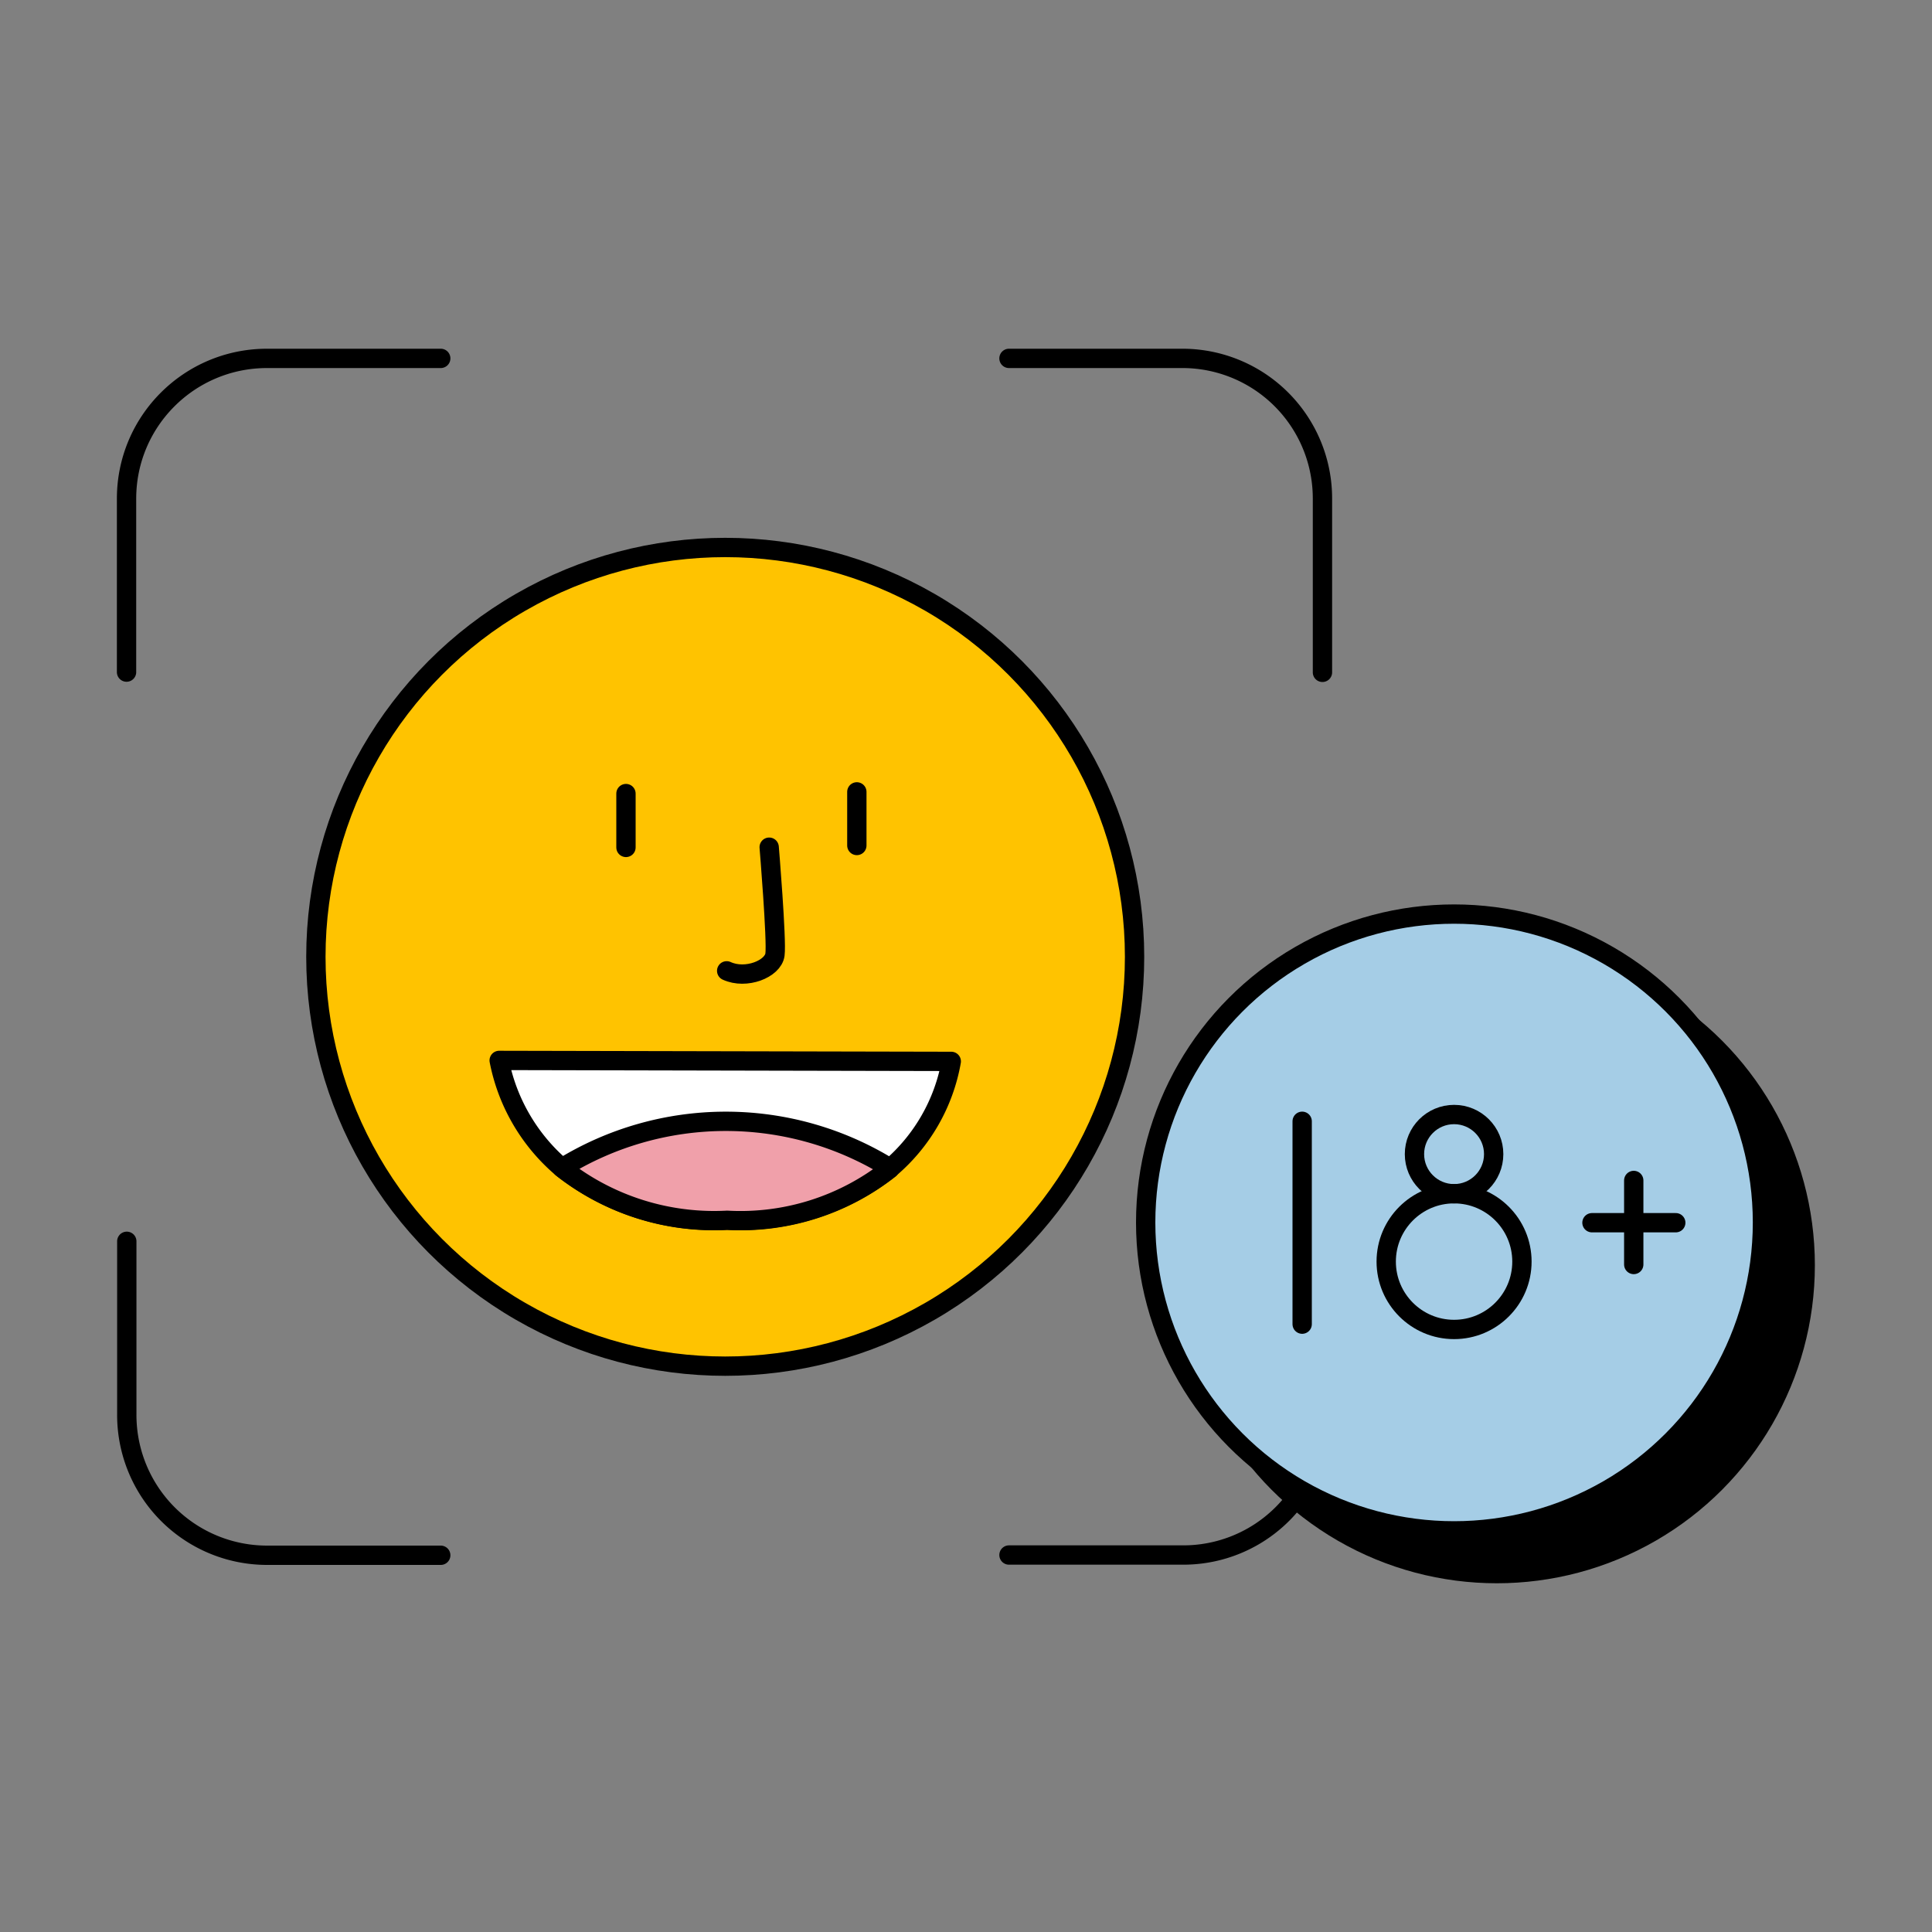
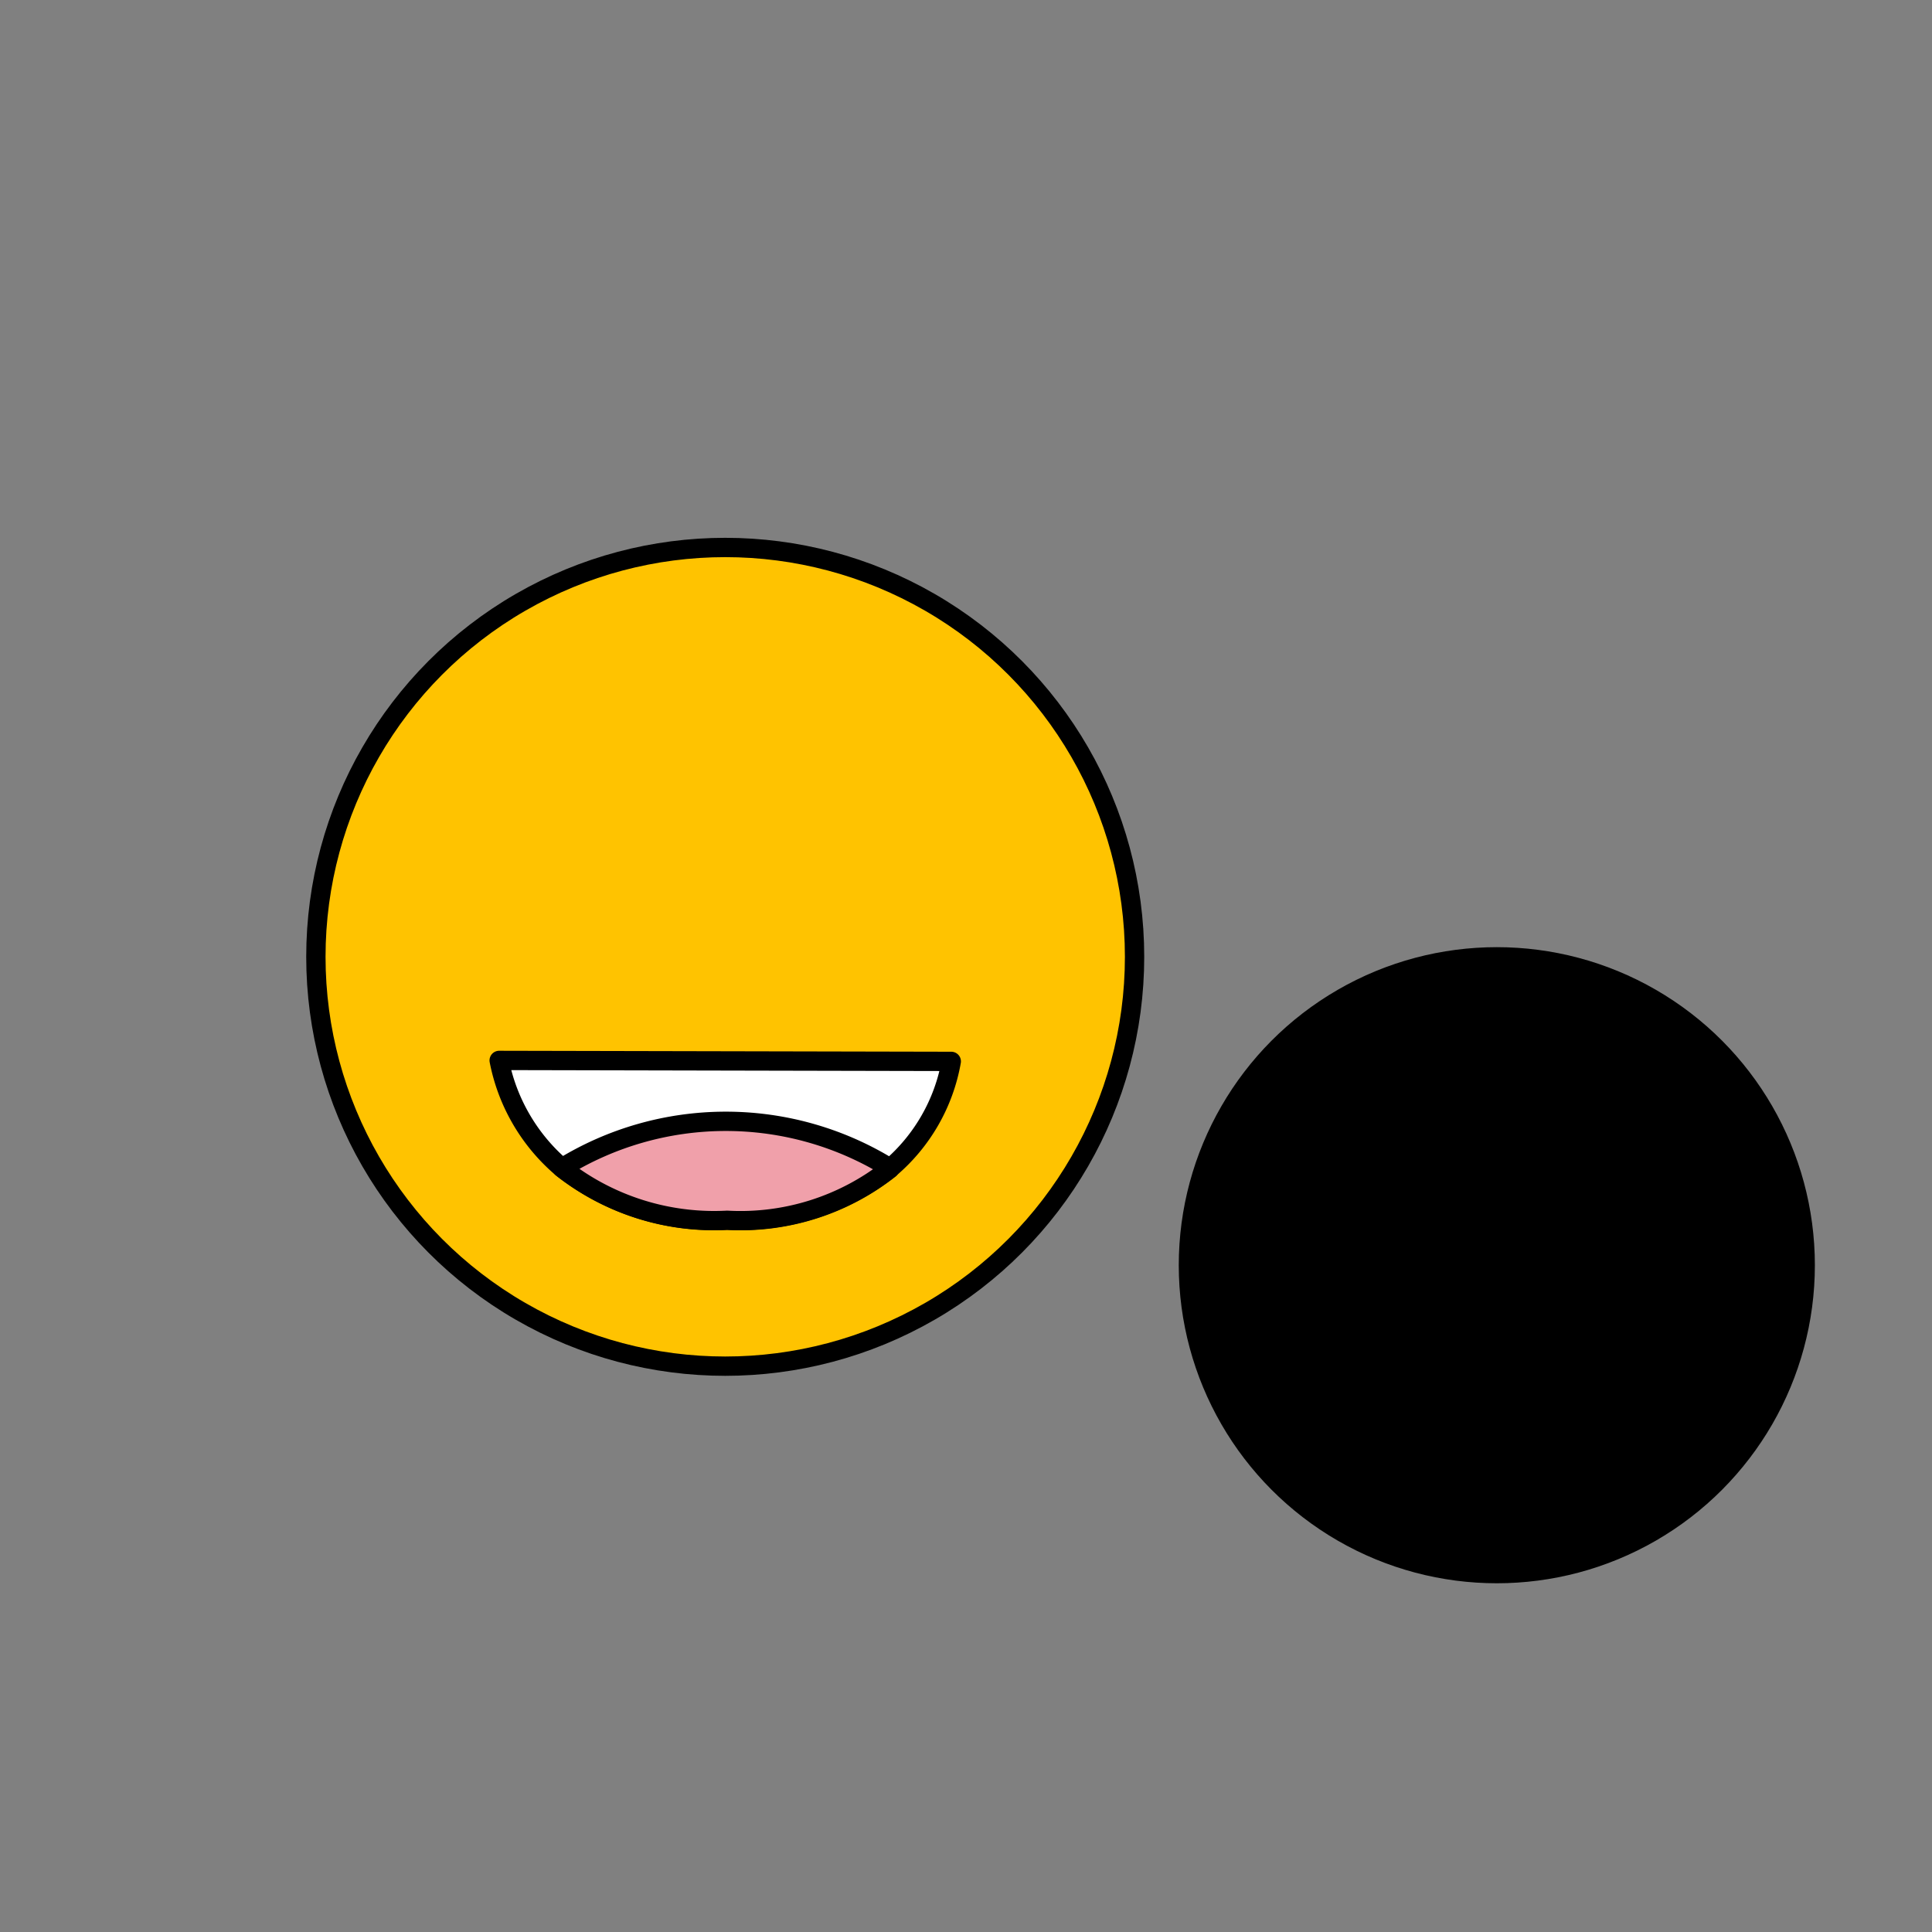
<svg xmlns="http://www.w3.org/2000/svg" width="80" height="80" viewBox="0 0 80 80">
  <rect x="0" y="0" width="80" height="80" fill="#808080" stroke="none" />
  <g fill="none" fill-rule="evenodd">
    <path d="M0 0h80v80H0z" />
-     <path stroke="#000" stroke-linecap="round" stroke-linejoin="round" stroke-width=".8" d="M18.25 64.4h-7.2a5.81 5.81 0 01-5.8-5.82V51.4m49.55 0v7.18a5.8 5.8 0 01-5.8 5.81h-7.22M5.24 27.83v-7.18c0-3.21 2.6-5.81 5.82-5.81h7.19m23.53 0h7.18a5.8 5.8 0 015.8 5.8v7.2" />
    <circle cx="30.03" cy="39.62" r="16.95" fill="#FFC300" fill-rule="nonzero" stroke="#000" stroke-width=".8" />
    <path fill="#FFF" fill-rule="nonzero" stroke="#000" stroke-linecap="round" stroke-linejoin="round" stroke-width=".8" d="M39.39 43.95a7.53 7.53 0 01-2.55 4.44 9.97 9.97 0 01-6.73 2.13c-2.47.14-4.9-.64-6.84-2.16a7.78 7.78 0 01-2.6-4.45l18.72.04z" />
-     <path stroke="#000" stroke-linecap="round" stroke-linejoin="round" stroke-width=".8" d="M25.92 32.86v2.23m9.56-2.3v2.22m-3.63.07s.32 3.86.24 4.45c-.08.59-1.2 1.04-2 .67" />
    <path fill="#F0A0AA" fill-rule="nonzero" stroke="#000" stroke-linecap="round" stroke-linejoin="round" stroke-width=".8" d="M36.84 48.4a9.97 9.97 0 01-6.73 2.13c-2.47.13-4.9-.64-6.84-2.17a12.9 12.9 0 0113.57 0v.04z" />
    <circle cx="61.98" cy="52.39" r="12.77" fill="#000" fill-rule="nonzero" stroke="#000" stroke-linecap="round" stroke-linejoin="round" stroke-width=".8" />
-     <circle cx="60.21" cy="50.62" r="12.77" fill="#A5CDE6" fill-rule="nonzero" stroke="#000" stroke-width=".8" />
    <path stroke="#000" stroke-linecap="round" stroke-linejoin="round" stroke-width=".8" d="M53.92 46.43v8.4m12-4.2h3.47m-1.74-1.75v3.48" />
    <circle cx="60.21" cy="47.79" r="1.64" stroke="#000" stroke-linecap="round" stroke-linejoin="round" stroke-width=".8" />
-     <circle cx="60.21" cy="52.24" r="2.81" stroke="#000" stroke-linecap="round" stroke-linejoin="round" stroke-width=".8" />
  </g>
</svg>